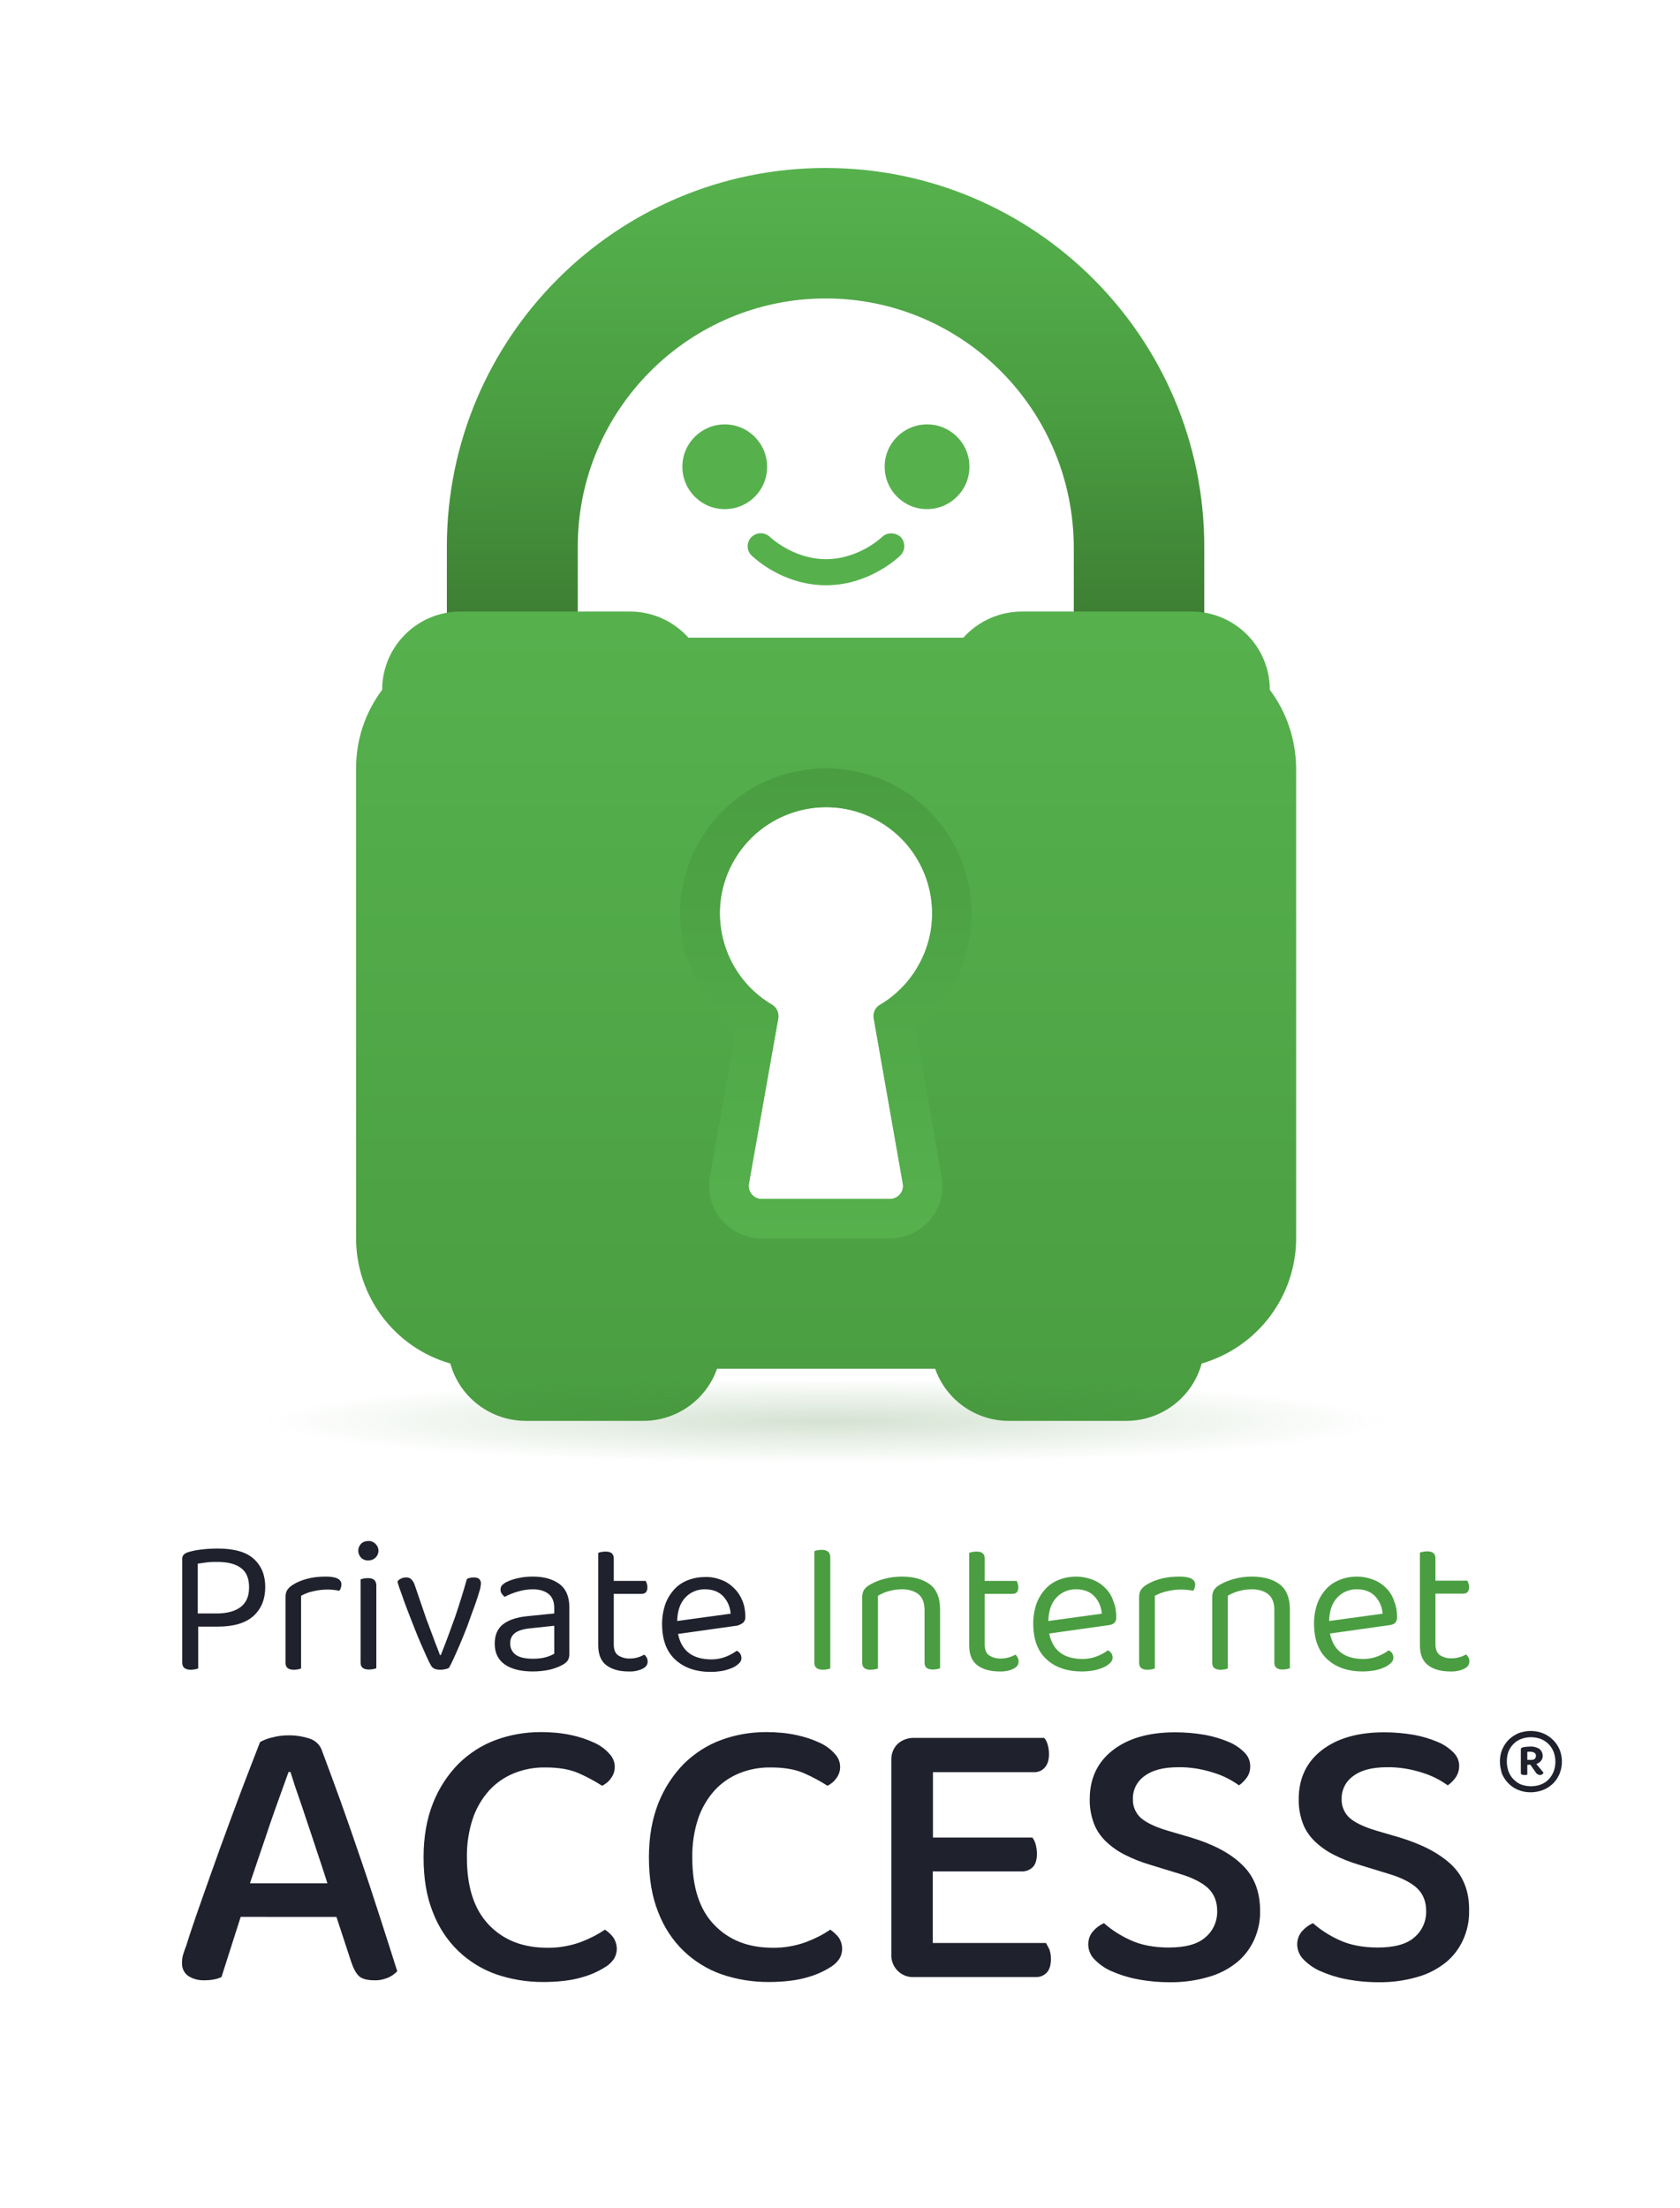
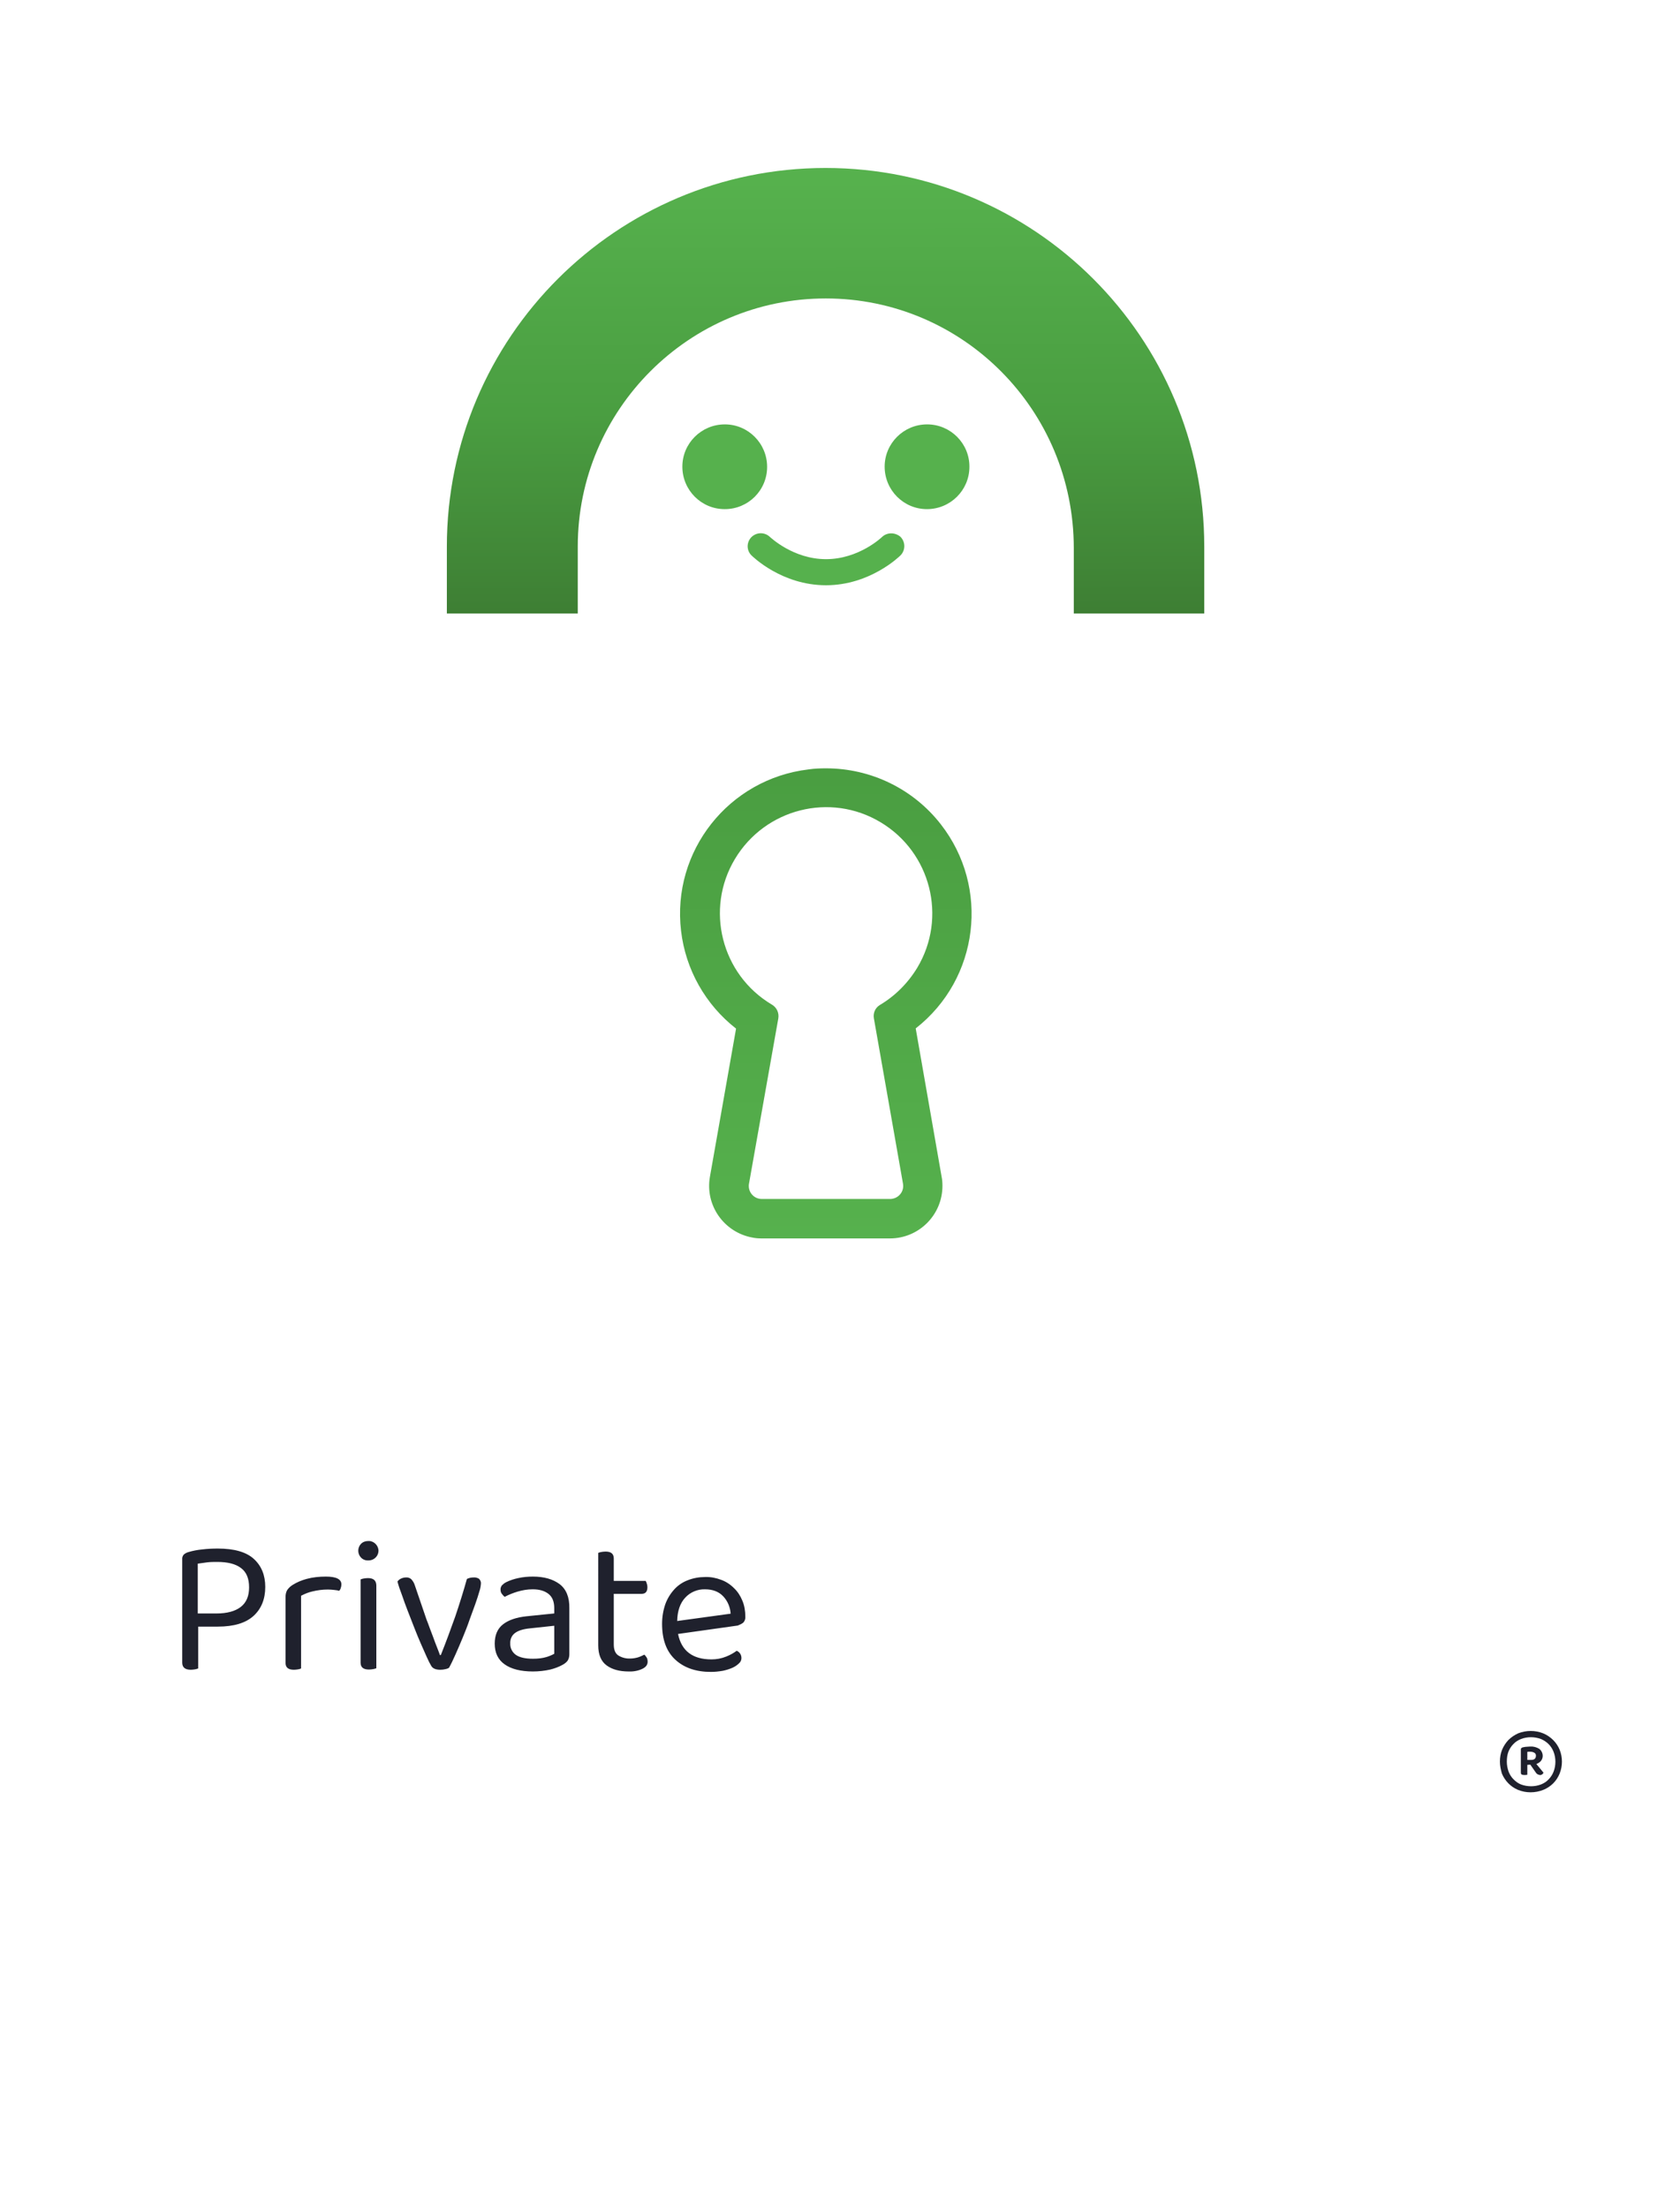
<svg xmlns="http://www.w3.org/2000/svg" xmlns:xlink="http://www.w3.org/1999/xlink" version="1.1" id="Layer_1" x="0px" y="0px" viewBox="0 0 779 1024" style="enable-background:new 0 0 779 1024;" xml:space="preserve">
  <style type="text/css">
	.st0{clip-path:url(#SVGID_00000173157939652091359930000000890409025668851585_);}
	.st1{fill:url(#Path_30_00000102526147836586141690000003227665374116250501_);}
	.st2{fill:url(#Path_31_00000030444690809132956590000016020027616008293002_);}
	.st3{fill:#56B14D;}
	.st4{fill:url(#Path_33_00000154394437154231941260000013970442998617556870_);}
	.st5{opacity:0.28;fill:url(#Ellipse_14_00000136413924318180559900000004650575353854306746_);enable-background:new    ;}
	.st6{fill:#1F212D;}
	.st7{fill:#4A9E41;}
</style>
  <g>
    <defs>
      <rect id="SVGID_1_" width="779" height="1024" />
    </defs>
    <clipPath id="SVGID_00000101787454554415288350000015689764873896716165_">
      <use xlink:href="#SVGID_1_" style="overflow:visible;" />
    </clipPath>
    <g id="Logo_Vertical" style="clip-path:url(#SVGID_00000101787454554415288350000015689764873896716165_);">
      <g id="Pia_Logo_Vertical">
        <g id="Lock" transform="translate(98.105)">
          <linearGradient id="Path_30_00000145774634314141655010000000039145337189742984_" gradientUnits="userSpaceOnUse" x1="166.819" y1="613.304" x2="166.821" y2="612.512" gradientTransform="matrix(427.301 0 0 -251.422 -70997.852 154282.266)">
            <stop offset="0" style="stop-color:#56B14D" />
            <stop offset="0.541" style="stop-color:#4A9E41" />
            <stop offset="1" style="stop-color:#3E7F34" />
          </linearGradient>
          <path id="Path_30" style="fill:url(#Path_30_00000145774634314141655010000000039145337189742984_);" d="M169.8,284.4v-31      c0-63.4,51.6-115,115-115s115,51.6,115,115.8v30.3h60.5v-31c0-97-78.7-175.6-175.6-175.6s-175.6,78.6-175.6,175.6v31H169.8z" />
          <linearGradient id="Path_31_00000089566623148445044040000002695214654957279115_" gradientUnits="userSpaceOnUse" x1="166.932" y1="612.83" x2="166.932" y2="612.018" gradientTransform="matrix(530.433 0 0 -456.77 -88261.617 280205.75)">
            <stop offset="0" style="stop-color:#56B14D" />
            <stop offset="1" style="stop-color:#4A9E41" />
          </linearGradient>
-           <path id="Path_31" style="fill:url(#Path_31_00000089566623148445044040000002695214654957279115_);" d="M490.7,319.9      c0-20.1-16.3-36.3-36.3-36.3h-78.7c-10.3,0-20.2,4.4-27.1,12.1H221.1c-6.9-7.7-16.7-12.1-27-12.1h-78.7      c-20.1,0-36.3,16.3-36.3,36.3c0,0,0,0,0,0c-7.9,10.5-12.1,23.2-12.1,36.3v218c0,26.9,17.8,50.7,43.7,58.1      c4.3,15.7,18.7,26.6,35,26.6h54.5c15.4,0,29.1-9.7,34.2-24.2h101.1c5.1,14.5,18.8,24.2,34.2,24.2h54.5      c16.3,0,30.6-10.9,34.9-26.6c25.9-7.5,43.8-31.2,43.8-58.1V356.3C502.8,343.2,498.6,330.4,490.7,319.9z M309.7,466.1      c-2.1,1.3-3.1,3.7-2.7,6.1l13.5,76.7c0.6,3.3-1.6,6.4-4.9,7c-0.4,0.1-0.7,0.1-1.1,0.1h-59.5c-3.3,0-6-2.7-6-6      c0-0.4,0-0.7,0.1-1.1l13.6-76.7c0.4-2.6-0.8-5.1-3.1-6.4c-23.3-13.9-31-44.2-17-67.5c13.9-23.3,44.2-31,67.5-17      c23.3,13.9,31,44.2,17,67.5C322.9,456,316.9,461.9,309.7,466.1L309.7,466.1z" />
-           <path id="Path_32" class="st3" d="M257.6,216.5c0-10.9-8.8-19.7-19.6-19.7c-10.9,0-19.7,8.8-19.7,19.6      c0,10.9,8.8,19.7,19.6,19.7c0,0,0.1,0,0.1,0C248.8,236.1,257.6,227.4,257.6,216.5z M331.8,196.8c-10.9,0-19.7,8.8-19.7,19.6      c0,10.9,8.8,19.7,19.6,19.7c10.9,0,19.7-8.8,19.7-19.6c0,0,0,0,0,0C351.5,205.7,342.7,196.8,331.8,196.8L331.8,196.8z       M310.9,249c-0.1,0.1-10.7,10.3-26,10.3c-15.2,0-25.7-10.1-26-10.3c-2.4-2.3-6.2-2.3-8.6,0.1c-2.3,2.4-2.3,6.1,0,8.4      c0.6,0.6,14.1,13.9,34.6,13.9c20.4,0,34-13.3,34.6-13.9c2.3-2.4,2.3-6.2-0.1-8.6C316.9,246.8,313.2,246.8,310.9,249L310.9,249z" />
+           <path id="Path_32" class="st3" d="M257.6,216.5c0-10.9-8.8-19.7-19.6-19.7c-10.9,0-19.7,8.8-19.7,19.6      c0,10.9,8.8,19.7,19.6,19.7c0,0,0.1,0,0.1,0C248.8,236.1,257.6,227.4,257.6,216.5M331.8,196.8c-10.9,0-19.7,8.8-19.7,19.6      c0,10.9,8.8,19.7,19.6,19.7c10.9,0,19.7-8.8,19.7-19.6c0,0,0,0,0,0C351.5,205.7,342.7,196.8,331.8,196.8L331.8,196.8z       M310.9,249c-0.1,0.1-10.7,10.3-26,10.3c-15.2,0-25.7-10.1-26-10.3c-2.4-2.3-6.2-2.3-8.6,0.1c-2.3,2.4-2.3,6.1,0,8.4      c0.6,0.6,14.1,13.9,34.6,13.9c20.4,0,34-13.3,34.6-13.9c2.3-2.4,2.3-6.2-0.1-8.6C316.9,246.8,313.2,246.8,310.9,249L310.9,249z" />
          <linearGradient id="Path_33_00000043417033641235307890000013417026125356275620_" gradientUnits="userSpaceOnUse" x1="165.903" y1="612.667" x2="165.903" y2="613.478" gradientTransform="matrix(164.416 0 0 -265.223 -26992.266 163067.344)">
            <stop offset="0" style="stop-color:#56B14D" />
            <stop offset="1" style="stop-color:#4A9E41" />
          </linearGradient>
          <path id="Path_33" style="fill:url(#Path_33_00000043417033641235307890000013417026125356275620_);" d="M326.5,476.9      c29.4-23,34.5-65.4,11.6-94.7c-12.8-16.4-32.4-25.9-53.2-25.9c-2.7,0-5.4,0.1-8.1,0.5c-37,4.4-63.5,37.9-59.1,74.9      c2.1,17.9,11.3,34.2,25.5,45.3l-12.1,68.6c-2.4,13.3,6.5,25.9,19.7,28.3c1.4,0.3,2.9,0.4,4.3,0.4h59.4      c13.5,0,24.4-10.9,24.4-24.4c0-1.4-0.1-2.9-0.4-4.3L326.5,476.9z M314.6,556h-59.5c-3.3,0-6-2.7-6-6c0-0.4,0-0.7,0.1-1.1      l13.6-76.7c0.4-2.6-0.8-5.1-3.1-6.4c-23.3-13.9-31-44.2-17-67.5s44.2-31,67.5-17c23.3,13.9,31,44.2,17,67.5      c-4.3,7.1-10.3,13.1-17.4,17.3c-2.1,1.3-3.1,3.7-2.7,6.1l13.5,76.7c0.6,3.3-1.6,6.4-4.9,7C315.3,556,315,556,314.6,556      L314.6,556z" />
          <radialGradient id="Ellipse_14_00000155126460063871216410000010665508422870185365_" cx="167.036" cy="620.464" r="0.384" gradientTransform="matrix(683.274 0 0 -51.35 -113846.43 32519.742)" gradientUnits="userSpaceOnUse">
            <stop offset="0" style="stop-color:#3E7F34;stop-opacity:0.788" />
            <stop offset="1" style="stop-color:#3E7F34;stop-opacity:0" />
          </radialGradient>
-           <ellipse id="Ellipse_14" style="opacity:0.28;fill:url(#Ellipse_14_00000155126460063871216410000010665508422870185365_);enable-background:new    ;" cx="284.9" cy="658.9" rx="280.7" ry="21.1" />
        </g>
        <g id="Text" transform="translate(0 775.013)">
          <path id="Path_9" class="st6" d="M101-56.9c-2.3,0-4.8,0.1-7.2,0.4c-2.1,0.2-4.3,0.6-6.3,1.2c-0.8,0.2-1.6,0.6-2.3,1.2      c-0.5,0.6-0.8,1.4-0.7,2.2V-4c0,2.2,1.3,3.3,4,3.3c0.7,0,1.3-0.1,2-0.2c0.6-0.1,1.1-0.3,1.4-0.4v-19.4h9.1c7.5,0,13-1.7,16.6-5      c3.6-3.3,5.4-7.8,5.4-13.4c0-5.5-1.8-9.8-5.3-13C114.2-55.3,108.6-56.9,101-56.9z M111.6-29.8c-2.6,2-6.4,3-11.2,3h-8.7v-23.1      c1.3-0.2,2.7-0.4,4.3-0.6c1.6-0.2,3.2-0.2,4.8-0.2c4.7,0,8.4,0.9,10.9,2.8c2.6,1.9,3.8,4.9,3.8,9      C115.5-34.8,114.2-31.8,111.6-29.8L111.6-29.8z M151.1-43.9c-3.1,0-6.1,0.3-9,1.1c-2.2,0.6-4.4,1.5-6.3,2.7      c-1,0.6-1.9,1.4-2.6,2.4c-0.6,1-0.8,2.1-0.8,3.3v30.5c0,2.2,1.3,3.2,3.9,3.2c0.7,0,1.3-0.1,2-0.2c0.5-0.1,0.9-0.2,1.3-0.4V-35      c1.7-0.9,3.4-1.6,5.2-2c2.4-0.6,4.8-0.9,7.3-0.9c1,0,1.9,0.1,2.9,0.2c1,0.1,1.7,0.2,2.3,0.4c0.3-0.4,0.6-0.8,0.7-1.3      c0.2-0.5,0.3-1.1,0.3-1.7C158.3-42.7,155.9-43.9,151.1-43.9L151.1-43.9z M170.8-60.4c-1.3,0-2.5,0.4-3.4,1.3      c-1.7,1.8-1.7,4.6,0,6.4c0.9,0.9,2.1,1.4,3.4,1.3c2.5,0.1,4.6-1.9,4.7-4.3s-1.9-4.6-4.3-4.7C171-60.4,170.9-60.4,170.8-60.4      L170.8-60.4z M170.6-43.2c-0.7,0-1.4,0.1-2,0.2c-0.5,0.1-0.9,0.2-1.4,0.4v38.6c0,2.2,1.3,3.2,3.9,3.2c0.7,0,1.3-0.1,2-0.2      c0.5-0.1,0.9-0.2,1.4-0.4v-38.5C174.4-42.1,173.2-43.2,170.6-43.2L170.6-43.2z M219.6-43.5c-1.1,0-2.1,0.2-3.1,0.7      c-1.6,5.7-3.4,11.5-5.4,17.4c-2.1,5.9-4.3,11.9-6.7,17.9H204c-0.4-1-0.8-2.3-1.4-3.7c-0.6-1.4-1.1-2.9-1.7-4.5      c-0.6-1.5-1.1-3-1.7-4.5c-0.5-1.5-1-2.7-1.4-3.7L192.3-40c-0.3-1-0.9-1.9-1.6-2.7c-0.7-0.6-1.6-0.9-2.5-0.8      c-0.8,0-1.5,0.2-2.2,0.5c-0.7,0.3-1.3,0.8-1.7,1.4c0.5,1.9,1.2,4,2.1,6.3c0.8,2.4,1.7,4.8,2.7,7.4c1,2.5,2,5.1,3,7.7      c1,2.6,2,5,3,7.3c1,2.3,1.9,4.3,2.7,6.1c0.8,1.8,1.5,3.2,2.1,4.2c0.7,1.3,2.1,1.9,4.3,1.9c0.8,0,1.6-0.1,2.4-0.3      c0.6-0.1,1.1-0.3,1.6-0.6c1-1.8,2-3.9,3.1-6.4c1.1-2.5,2.2-5,3.3-7.7c1.1-2.7,2.2-5.4,3.1-8.1c1-2.7,1.9-5.2,2.7-7.4      c0.8-2.2,1.4-4.2,1.9-5.9c0.4-1.1,0.6-2.3,0.7-3.5c0.1-0.9-0.3-1.7-0.9-2.3C221.4-43.3,220.5-43.6,219.6-43.5L219.6-43.5z       M259.5-40.4c-3.1-2.3-7.2-3.5-12.4-3.5c-2.3,0-4.6,0.2-6.8,0.7c-1.9,0.4-3.8,1-5.6,1.9c-0.8,0.4-1.4,0.9-2,1.5      c-0.4,0.6-0.7,1.3-0.6,2.1c0,0.6,0.2,1.3,0.6,1.8c0.4,0.5,0.8,1,1.3,1.4c1.9-1,3.9-1.8,5.9-2.4c2.3-0.7,4.7-1.1,7.1-1.1      c3.1,0,5.5,0.7,7.3,2.1c1.8,1.4,2.7,3.6,2.7,6.6v2.5l-12.8,1.3c-4.7,0.5-8.3,1.7-10.9,3.7s-3.9,5-3.9,9c0,4.2,1.5,7.4,4.6,9.6      c3.1,2.2,7.5,3.3,13.1,3.3c2.7,0,5.5-0.3,8.1-0.9c2-0.5,3.9-1.2,5.7-2.2c0.9-0.5,1.7-1.1,2.3-1.9c0.6-0.9,0.8-2,0.8-3v-21.3      C264.1-34.4,262.5-38.1,259.5-40.4L259.5-40.4z M257-8.1c-1.1,0.6-2.3,1.1-3.6,1.5c-2,0.6-4.1,0.8-6.3,0.8      c-3.5,0-6.2-0.6-7.9-1.8c-1.7-1.2-2.7-3.2-2.6-5.3c-0.1-1.9,0.7-3.8,2.3-4.9c1.5-1.1,3.8-1.8,6.9-2.1l11.2-1.2L257-8.1z       M298.8-7.7c-1,0.5-2.1,1-3.1,1.3c-1.1,0.3-2.3,0.5-3.4,0.5c-2,0.1-4-0.4-5.7-1.5c-1.4-1-2-2.7-2-5.1v-23.4h12.9      c1.8,0,2.7-1,2.7-3.1c0-0.6-0.1-1.1-0.3-1.7c-0.1-0.4-0.3-0.8-0.5-1.2h-14.8v-10.4c0-2.2-1.3-3.2-3.8-3.2c-0.7,0-1.4,0.1-2,0.2      c-0.5,0.1-0.9,0.2-1.4,0.4V-12c0,4.3,1.3,7.4,3.9,9.3c2.6,1.9,6,2.8,10.2,2.8c2.2,0.1,4.5-0.3,6.5-1.3c1.6-0.8,2.3-1.9,2.3-3.2      c0-0.7-0.1-1.3-0.4-1.9C299.5-6.9,299.2-7.3,298.8-7.7z M344.7-22.6c0.7-0.8,1-1.8,0.9-2.8c0-2.5-0.4-5.1-1.4-7.4      c-0.9-2.2-2.2-4.2-3.9-5.8c-1.7-1.7-3.7-3-5.9-3.8c-2.4-0.9-4.9-1.4-7.5-1.3c-2.7,0-5.5,0.5-8,1.5c-2.4,0.9-4.6,2.4-6.3,4.3      c-1.8,2-3.2,4.3-4.1,6.8c-1,2.9-1.5,6-1.5,9.1c0,7.3,2,12.8,6.1,16.6c4.1,3.8,9.6,5.7,16.5,5.7c1.9,0,3.7-0.2,5.5-0.5      c1.5-0.3,3.1-0.8,4.5-1.4c1.1-0.5,2.2-1.2,3.1-2.1c0.7-0.6,1.1-1.5,1.1-2.4c0-1.5-0.8-2.8-2.2-3.4c-1.5,1.1-3.1,2-4.9,2.7      c-2.2,0.9-4.5,1.3-6.8,1.3c-8.7,0-13.9-3.9-15.5-11.8l27.7-3.9C343.1-21.6,344-22,344.7-22.6z M314-23.3      c0.1-4.7,1.4-8.4,3.8-10.9c2.3-2.5,5.7-3.9,9.1-3.8c3.6,0,6.4,1.1,8.4,3.2c2.1,2.2,3.3,5.1,3.5,8.1L314-23.3z" />
-           <path id="Path_10" class="st7" d="M381-56.3c-0.7,0-1.4,0.1-2,0.2c-0.5,0.1-0.9,0.2-1.4,0.4V-4c0,2.2,1.3,3.3,4,3.3      c0.7,0,1.3-0.1,2-0.2c0.5-0.1,0.9-0.2,1.4-0.4V-53C384.9-55.2,383.6-56.3,381-56.3z M418.2-43.9c-3,0-5.9,0.4-8.7,1.2      c-2.2,0.6-4.3,1.5-6.2,2.6c-1.1,0.6-2,1.4-2.7,2.4c-0.5,0.9-0.8,2-0.8,3.1v30.7c0,2.2,1.3,3.2,3.9,3.2c0.7,0,1.3-0.1,2-0.2      c0.5-0.1,0.9-0.2,1.4-0.4V-35c1.5-0.9,3.1-1.6,4.8-2.1c2.1-0.6,4.2-0.9,6.4-0.9c3.2,0,5.7,0.8,7.6,2.3c1.9,1.6,2.8,4,2.8,7.4      v24.3c0,2.2,1.3,3.2,3.9,3.2c0.7,0,1.3-0.1,1.9-0.2c0.5-0.1,0.9-0.2,1.4-0.4v-27.3c0-5.3-1.6-9.2-4.7-11.6      C427.9-42.7,423.6-43.9,418.2-43.9L418.2-43.9z M470.9-7.7c-1,0.5-2.1,1-3.2,1.3c-1.1,0.3-2.3,0.5-3.4,0.5c-2,0.1-4-0.4-5.7-1.5      c-1.4-1-2-2.7-2-5.1v-23.4h12.9c1.8,0,2.7-1,2.7-3.1c0-0.6-0.1-1.1-0.3-1.7c-0.1-0.4-0.3-0.8-0.5-1.2h-14.8v-10.4      c0-2.2-1.3-3.2-3.8-3.2c-0.7,0-1.4,0.1-2,0.2c-0.5,0.1-0.9,0.2-1.4,0.4V-12c0,4.3,1.3,7.4,3.9,9.3c2.6,1.9,6,2.8,10.2,2.8      c2.2,0.1,4.5-0.3,6.5-1.3c1.6-0.8,2.3-1.9,2.3-3.2c0-0.7-0.1-1.3-0.4-1.9C471.6-6.9,471.3-7.3,470.9-7.7L470.9-7.7z M512.4-38.7      c-1.7-1.7-3.7-3-5.9-3.8c-2.4-0.9-4.9-1.4-7.5-1.4c-2.7,0-5.5,0.5-8,1.5c-2.4,0.9-4.6,2.4-6.3,4.3c-1.8,2-3.2,4.3-4.1,6.8      c-1,2.9-1.5,6-1.5,9.1c0,7.3,2,12.8,6.1,16.6c4,3.8,9.6,5.7,16.5,5.7c1.9,0,3.7-0.2,5.5-0.5c1.5-0.3,3.1-0.8,4.5-1.4      c1.1-0.5,2.2-1.2,3.1-2.1c0.7-0.6,1.1-1.5,1.1-2.4c0-1.5-0.8-2.8-2.2-3.4c-1.5,1.1-3.1,2-4.9,2.7c-2.2,0.9-4.5,1.3-6.8,1.3      c-8.7,0-13.9-3.9-15.5-11.8l27.7-3.9c0.9-0.1,1.8-0.4,2.5-1c0.7-0.8,1-1.8,0.9-2.8c0-2.5-0.4-5.1-1.4-7.4      C515.4-35.1,514.1-37.1,512.4-38.7z M486.1-23.3c0.1-4.7,1.4-8.4,3.8-10.9c2.3-2.5,5.7-3.9,9.1-3.8c3.6,0,6.4,1.1,8.4,3.2      c2.1,2.2,3.3,5.1,3.5,8.1L486.1-23.3z M546.9-43.9c-3.1,0-6.1,0.3-9,1.1c-2.2,0.6-4.4,1.5-6.3,2.7c-1,0.6-1.9,1.4-2.6,2.4      c-0.6,1-0.8,2.1-0.8,3.3v30.5c0,2.2,1.3,3.2,3.9,3.2c0.7,0,1.3-0.1,2-0.2c0.5-0.1,0.9-0.2,1.4-0.4V-35c1.7-0.9,3.4-1.6,5.2-2      c2.4-0.6,4.8-0.9,7.3-0.9c1,0,1.9,0.1,2.9,0.2c1,0.1,1.7,0.2,2.3,0.4c0.3-0.4,0.6-0.8,0.7-1.3c0.2-0.5,0.3-1.1,0.3-1.7      C554.1-42.7,551.7-43.9,546.9-43.9L546.9-43.9z M580.5-43.9c-3,0-5.9,0.4-8.7,1.2c-2.2,0.6-4.3,1.5-6.2,2.6      c-1.1,0.6-2,1.4-2.7,2.4c-0.5,0.9-0.8,2-0.8,3.1v30.7c0,2.2,1.3,3.2,3.9,3.2c0.7,0,1.3-0.1,2-0.2c0.5-0.1,0.9-0.2,1.3-0.4V-35      c1.5-0.9,3.1-1.6,4.8-2.1c2.1-0.6,4.2-0.9,6.4-0.9c3.2,0,5.7,0.8,7.6,2.3c1.9,1.6,2.8,4,2.8,7.4v24.3c0,2.2,1.3,3.2,3.9,3.2      c0.7,0,1.3-0.1,1.9-0.2c0.5-0.1,0.9-0.2,1.4-0.4v-27.3c0-5.3-1.6-9.2-4.7-11.6C590.2-42.7,585.9-43.9,580.5-43.9L580.5-43.9z       M642.6-38.7c-1.7-1.7-3.7-3-5.9-3.8c-2.4-0.9-4.9-1.4-7.5-1.4c-2.7,0-5.5,0.5-8,1.5c-2.4,1-4.6,2.4-6.3,4.3      c-1.8,2-3.2,4.3-4.1,6.8c-1,2.9-1.5,6-1.5,9.1c0,7.3,2,12.8,6.1,16.6c4.1,3.8,9.6,5.7,16.5,5.7c1.9,0,3.7-0.2,5.5-0.5      c1.6-0.3,3.1-0.8,4.5-1.4c1.1-0.5,2.2-1.2,3.1-2.1c0.7-0.6,1.1-1.5,1.1-2.4c0-1.5-0.8-2.8-2.2-3.4c-1.5,1.1-3.1,2-4.9,2.7      c-2.2,0.9-4.5,1.3-6.8,1.3c-8.7,0-13.9-3.9-15.5-11.8l27.7-3.9c0.9-0.1,1.8-0.4,2.5-1c0.7-0.8,1-1.8,0.9-2.8      c0-2.5-0.4-5.1-1.4-7.4C645.6-35.1,644.3-37.1,642.6-38.7L642.6-38.7z M616.3-23.3c0.1-4.7,1.4-8.4,3.8-10.9      c2.3-2.5,5.7-3.9,9.1-3.8c3.6,0,6.4,1.1,8.4,3.2c2.1,2.2,3.3,5.1,3.5,8.1L616.3-23.3z M680.9-6.4c-0.3-0.5-0.6-0.9-1-1.4      c-1,0.5-2.1,1-3.2,1.3c-1.1,0.3-2.3,0.5-3.4,0.5c-2,0.1-4-0.4-5.7-1.5c-1.3-1-2-2.7-2-5.1v-23.4h12.9c1.8,0,2.7-1,2.7-3.1      c0-0.6-0.1-1.1-0.3-1.7c-0.1-0.4-0.3-0.8-0.5-1.2h-14.8v-10.4c0-2.2-1.3-3.2-3.8-3.2c-0.7,0-1.4,0.1-2,0.2      c-0.5,0.1-0.9,0.2-1.4,0.4V-12c0,4.3,1.3,7.4,3.9,9.3c2.6,1.9,6,2.8,10.2,2.8c2.2,0.1,4.5-0.3,6.5-1.3c1.6-0.8,2.3-1.9,2.3-3.2      C681.4-5.1,681.2-5.8,680.9-6.4L680.9-6.4z" />
          <g id="Group_76" transform="translate(0 107.11)">
-             <path id="Path_8" class="st6" d="M167.3-19.9c-3.2-9.4-6.3-18.4-9.5-27.3c-3.2-8.8-6.1-16.7-8.7-23.6c-1-2.5-3.1-4.3-5.6-5.1       c-3.1-1-6.3-1.5-9.5-1.5c-2.6,0-5.3,0.3-7.8,1c-2,0.4-3.9,1.2-5.6,2.1c-2.4,6.2-5.3,13.6-8.6,22.3c-3.3,8.7-6.5,17.5-9.8,26.5       c-3.2,9-6.3,17.5-9.1,25.6C90.2,8.3,88,14.9,86.4,20c-0.6,1.6-1.1,3-1.5,4.3c-0.4,1.3-0.5,2.6-0.5,3.9c-0.1,2.4,1,4.7,2.9,6       c2.2,1.4,4.8,2.1,7.5,2c1.5,0,2.9-0.1,4.4-0.4c1.2-0.2,2.4-0.6,3.5-1.1l8.9-27.9H156l6.9,21c1,3,2.2,5.2,3.6,6.5       c1.5,1.3,3.8,1.9,7.1,1.9c2.2,0.1,4.3-0.4,6.3-1.2c1.6-0.7,3.1-1.7,4.3-3c-2.3-7.3-4.9-15.4-7.8-24.4       C173.5-1.4,170.5-10.6,167.3-19.9z M115.9-8.8c1.5-4.4,3-8.9,4.6-13.6c1.6-4.7,3.2-9.3,4.7-13.9c1.6-4.6,3.1-8.9,4.6-13       c1.5-4.1,2.8-7.8,4-11.1h0.9c0.9,2.8,1.9,6.2,3.3,10.1s2.8,8.2,4.3,12.7c1.5,4.5,3.1,9.2,4.7,14.1c1.6,4.9,3.3,9.8,4.8,14.7       H115.9z M280.5,12.7c-3.5,2.4-7.3,4.3-11.3,5.8c-5,1.8-10.2,2.7-15.5,2.6c-11.2,0-20.2-3.5-27-10.6s-10.2-17.4-10.2-31.2       c-0.1-6.1,0.8-12.2,2.7-18c1.6-4.8,4.2-9.3,7.6-13.1c3.2-3.5,7.1-6.2,11.5-8c4.7-1.9,9.7-2.8,14.7-2.7c6.2,0,11.3,0.9,15.4,2.7       c3.8,1.7,7.4,3.6,10.8,5.8c1.6-0.8,3.1-2,4.1-3.5c2.6-3.4,2.3-8.2-0.7-11.3c-1.9-2.2-4.3-3.9-6.9-5.1c-3.4-1.6-7-2.8-10.8-3.6       c-4.6-1-9.4-1.4-14.1-1.4c-7.2,0-14.3,1.2-21,3.7c-6.5,2.4-12.3,6.2-17.2,11c-5.1,5.2-9.1,11.4-11.8,18.2       c-2.9,7.3-4.4,15.7-4.4,25.2c0,9.7,1.4,18.2,4.3,25.4c2.6,6.8,6.6,13,11.8,18c5,4.8,11,8.5,17.5,10.8c7,2.4,14.3,3.6,21.7,3.6       c7,0,12.9-0.7,17.5-2c3.8-1,7.5-2.5,10.9-4.6c1.8-1,3.3-2.3,4.5-4c0.9-1.4,1.4-3.1,1.4-4.7c0-2-0.6-3.9-1.7-5.5       C283.3,14.9,282,13.7,280.5,12.7L280.5,12.7z M385,12.7c-3.5,2.4-7.3,4.3-11.3,5.8c-5,1.8-10.2,2.7-15.5,2.6       c-11.2,0-20.2-3.5-27-10.6c-6.8-7-10.2-17.4-10.2-31.2c-0.1-6.1,0.8-12.2,2.7-18c1.6-4.8,4.2-9.3,7.6-13.1       c3.2-3.5,7.1-6.2,11.5-8c4.7-1.9,9.7-2.8,14.7-2.7c6.2,0,11.3,0.9,15.4,2.7c3.8,1.7,7.4,3.6,10.8,5.8c1.6-0.8,3.1-2,4.1-3.5       c2.6-3.4,2.3-8.2-0.7-11.3c-1.9-2.2-4.3-3.9-6.9-5.1c-3.4-1.6-7-2.8-10.8-3.6c-4.6-1-9.4-1.4-14.1-1.4c-7.2,0-14.3,1.2-21,3.7       c-6.5,2.4-12.3,6.2-17.2,11c-5.1,5.2-9.1,11.4-11.8,18.2c-2.9,7.3-4.4,15.7-4.4,25.2c0,9.7,1.4,18.2,4.3,25.4       c2.6,6.8,6.6,13,11.8,18c5,4.8,11,8.5,17.5,10.8c7,2.4,14.3,3.6,21.7,3.6c7,0,12.9-0.7,17.5-2c3.8-1,7.5-2.5,10.9-4.6       c1.8-1,3.3-2.3,4.5-4c0.9-1.4,1.4-3.1,1.4-4.7c0-2-0.6-3.9-1.7-5.5C387.7,14.9,386.4,13.7,385,12.7L385,12.7z M485,18.9h-52.5       v-33.2h41.2c1.9,0.1,3.8-0.6,5.2-2c1.3-1.3,1.9-3.4,1.9-6.2c0-1.5-0.2-3-0.6-4.4c-0.3-1.1-0.8-2.2-1.5-3.1h-46.1v-30.3h46.7       c2,0.1,3.9-0.7,5.2-2.2c1.3-1.5,1.9-3.5,1.9-6.2c0-1.5-0.2-3-0.6-4.4c-0.3-1.1-0.8-2.2-1.6-3.1h-60.3c-2.8-0.1-5.6,0.9-7.7,2.8       c-2,2-3,4.7-2.9,7.6v89.9c-0.3,5.5,3.9,10.3,9.4,10.6c0.4,0,0.8,0,1.2,0h56.3c2,0.1,3.9-0.7,5.2-2.1c1.3-1.4,1.9-3.5,1.9-6.3       c0-1.5-0.2-3-0.7-4.4C486.1,20.9,485.6,19.9,485,18.9z M552.3-30l-10.6-3.1c-5.8-1.7-10-3.7-12.6-5.9c-2.5-2.2-3.9-5.5-3.8-8.8       c-0.1-4.3,1.9-8.3,5.5-10.8c3.6-2.7,8.8-4,15.5-4c5.5-0.1,11,0.8,16.3,2.5c4.3,1.3,8.3,3.3,11.9,5.9c1.5-1,2.7-2.3,3.7-3.7       c1.1-1.6,1.6-3.5,1.5-5.4c0-2.3-1-4.5-2.6-6.1c-2.1-2.1-4.6-3.8-7.3-4.9c-3.5-1.5-7.2-2.6-11-3.3c-4.6-0.8-9.2-1.2-13.9-1.2       c-12.2,0-21.8,2.8-28.9,8.3c-7.1,5.5-10.7,13.1-10.7,22.7c-0.1,3.8,0.6,7.6,1.9,11.2c1.2,3.2,3.1,6,5.6,8.4       c2.6,2.5,5.6,4.6,8.8,6.2c3.7,1.9,7.6,3.4,11.6,4.6l13.7,4.2c6.1,1.8,10.5,4.1,13.3,6.7c2.8,2.7,4.2,6.2,4.2,10.6       c0.1,4.7-1.9,9.2-5.5,12.2c-3.6,3.2-9.3,4.7-17,4.7c-7,0-13.1-1.2-18.1-3.6c-4.3-2-8.3-4.5-11.9-7.7c-2,0.9-3.7,2.2-5.1,3.8       c-1.5,1.7-2.2,3.9-2.2,6.2c0.1,2.5,1,4.8,2.7,6.6c2.2,2.3,4.8,4.2,7.7,5.5c3.8,1.7,7.8,3,11.9,3.8c5,1,10.2,1.5,15.3,1.5       c6.1,0.1,12.1-0.7,18-2.4c4.8-1.3,9.3-3.6,13.2-6.7c3.5-2.8,6.2-6.4,8.1-10.5c1.9-4.2,2.9-8.8,2.8-13.4       c0-9.1-2.8-16.3-8.5-21.6C570.4-22.8,562.5-26.9,552.3-30L552.3-30z M672.9-17.5c-5.7-5.3-13.6-9.4-23.8-12.5l-10.6-3.1       c-5.8-1.7-10-3.7-12.6-5.9c-2.5-2.2-3.9-5.5-3.8-8.8c-0.1-4.3,1.9-8.3,5.5-10.8c3.6-2.7,8.8-4,15.5-4c5.5-0.1,11,0.8,16.3,2.5       c4.3,1.3,8.3,3.3,11.9,5.9c1.5-1,2.7-2.3,3.7-3.7c1.1-1.6,1.6-3.5,1.6-5.4c0-2.3-1-4.5-2.6-6.1c-2.1-2.1-4.6-3.8-7.3-4.9       c-3.5-1.5-7.2-2.6-11-3.3c-4.6-0.8-9.2-1.2-13.9-1.2c-12.2,0-21.8,2.8-28.9,8.3c-7.1,5.5-10.7,13.1-10.7,22.7       c-0.1,3.8,0.6,7.6,1.9,11.2c1.2,3.2,3.1,6,5.6,8.4c2.6,2.5,5.6,4.6,8.8,6.2c3.7,1.9,7.6,3.4,11.6,4.6l13.7,4.2       c6.1,1.8,10.5,4.1,13.3,6.7c2.8,2.7,4.2,6.2,4.2,10.6c0.1,4.7-1.9,9.2-5.5,12.2c-3.6,3.2-9.3,4.7-17,4.7       c-7,0-13.1-1.2-18.1-3.6c-4.3-2-8.3-4.5-11.9-7.7c-2,0.9-3.7,2.2-5.1,3.8c-1.5,1.7-2.2,3.9-2.2,6.2c0.1,2.5,1,4.8,2.7,6.6       c2.2,2.3,4.8,4.2,7.7,5.5c3.8,1.7,7.8,3,11.9,3.8c5,1,10.2,1.5,15.3,1.5c6.1,0.1,12.1-0.7,18-2.4c4.8-1.3,9.3-3.6,13.2-6.7       c3.5-2.8,6.2-6.4,8.1-10.5c1.9-4.2,2.9-8.8,2.8-13.4C681.4-5,678.5-12.2,672.9-17.5L672.9-17.5z" />
            <path id="Path_34" class="st6" d="M695.5-65.2c0-1.9,0.3-3.8,1-5.5c0.7-1.7,1.7-3.2,2.9-4.5c1.3-1.3,2.8-2.3,4.5-3.1       c3.8-1.5,8-1.5,11.7,0c1.7,0.7,3.3,1.8,4.6,3.1c1.3,1.3,2.3,2.8,3,4.5c1.4,3.5,1.4,7.5,0,11c-1.4,3.5-4.1,6.2-7.6,7.6       c-3.8,1.5-8,1.5-11.7,0c-3.4-1.4-6.1-4.2-7.5-7.6C695.9-61.5,695.5-63.3,695.5-65.2z M698.7-65.2c0,1.6,0.3,3.1,0.8,4.6       c0.5,1.3,1.3,2.6,2.3,3.6c1,1,2.2,1.9,3.5,2.4c3,1.1,6.3,1.1,9.2,0c1.3-0.5,2.6-1.3,3.6-2.4c1-1,1.8-2.3,2.3-3.6       c1.1-2.9,1.1-6.2,0-9.1c-0.5-1.3-1.3-2.6-2.3-3.6c-1-1-2.2-1.8-3.6-2.4c-3-1.1-6.3-1.1-9.2,0c-1.3,0.5-2.6,1.3-3.6,2.4       c-1,1-1.8,2.3-2.3,3.6C698.9-68.3,698.7-66.8,698.7-65.2L698.7-65.2z M708.2-63.7v4.6c-0.5,0.1-1,0.1-1.5,0.1       c-0.4,0-0.8-0.1-1.1-0.2c-0.3-0.2-0.4-0.5-0.4-1.1v-10.6c0-0.5,0.4-0.9,1.3-1c0.5-0.1,1-0.2,1.5-0.2c0.5,0,1-0.1,1.5-0.1       c1.5-0.1,3,0.3,4.3,1.1c1.7,1.4,2.1,3.9,0.7,5.6c-0.5,0.6-1.3,1.1-2.1,1.4l3.3,4c-0.1,0.3-0.3,0.6-0.6,0.8       c-0.3,0.2-0.7,0.4-1.1,0.3c-0.8-0.1-1.5-0.5-1.9-1.2l-2.5-3.6L708.2-63.7z M710-66c1.5,0,2.2-0.7,2.2-2c0-0.5-0.2-1-0.7-1.3       c-0.5-0.3-1.2-0.5-1.8-0.5c-0.3,0-0.5,0-0.8,0s-0.5,0-0.7,0.1v3.7L710-66z" />
          </g>
        </g>
      </g>
    </g>
  </g>
</svg>